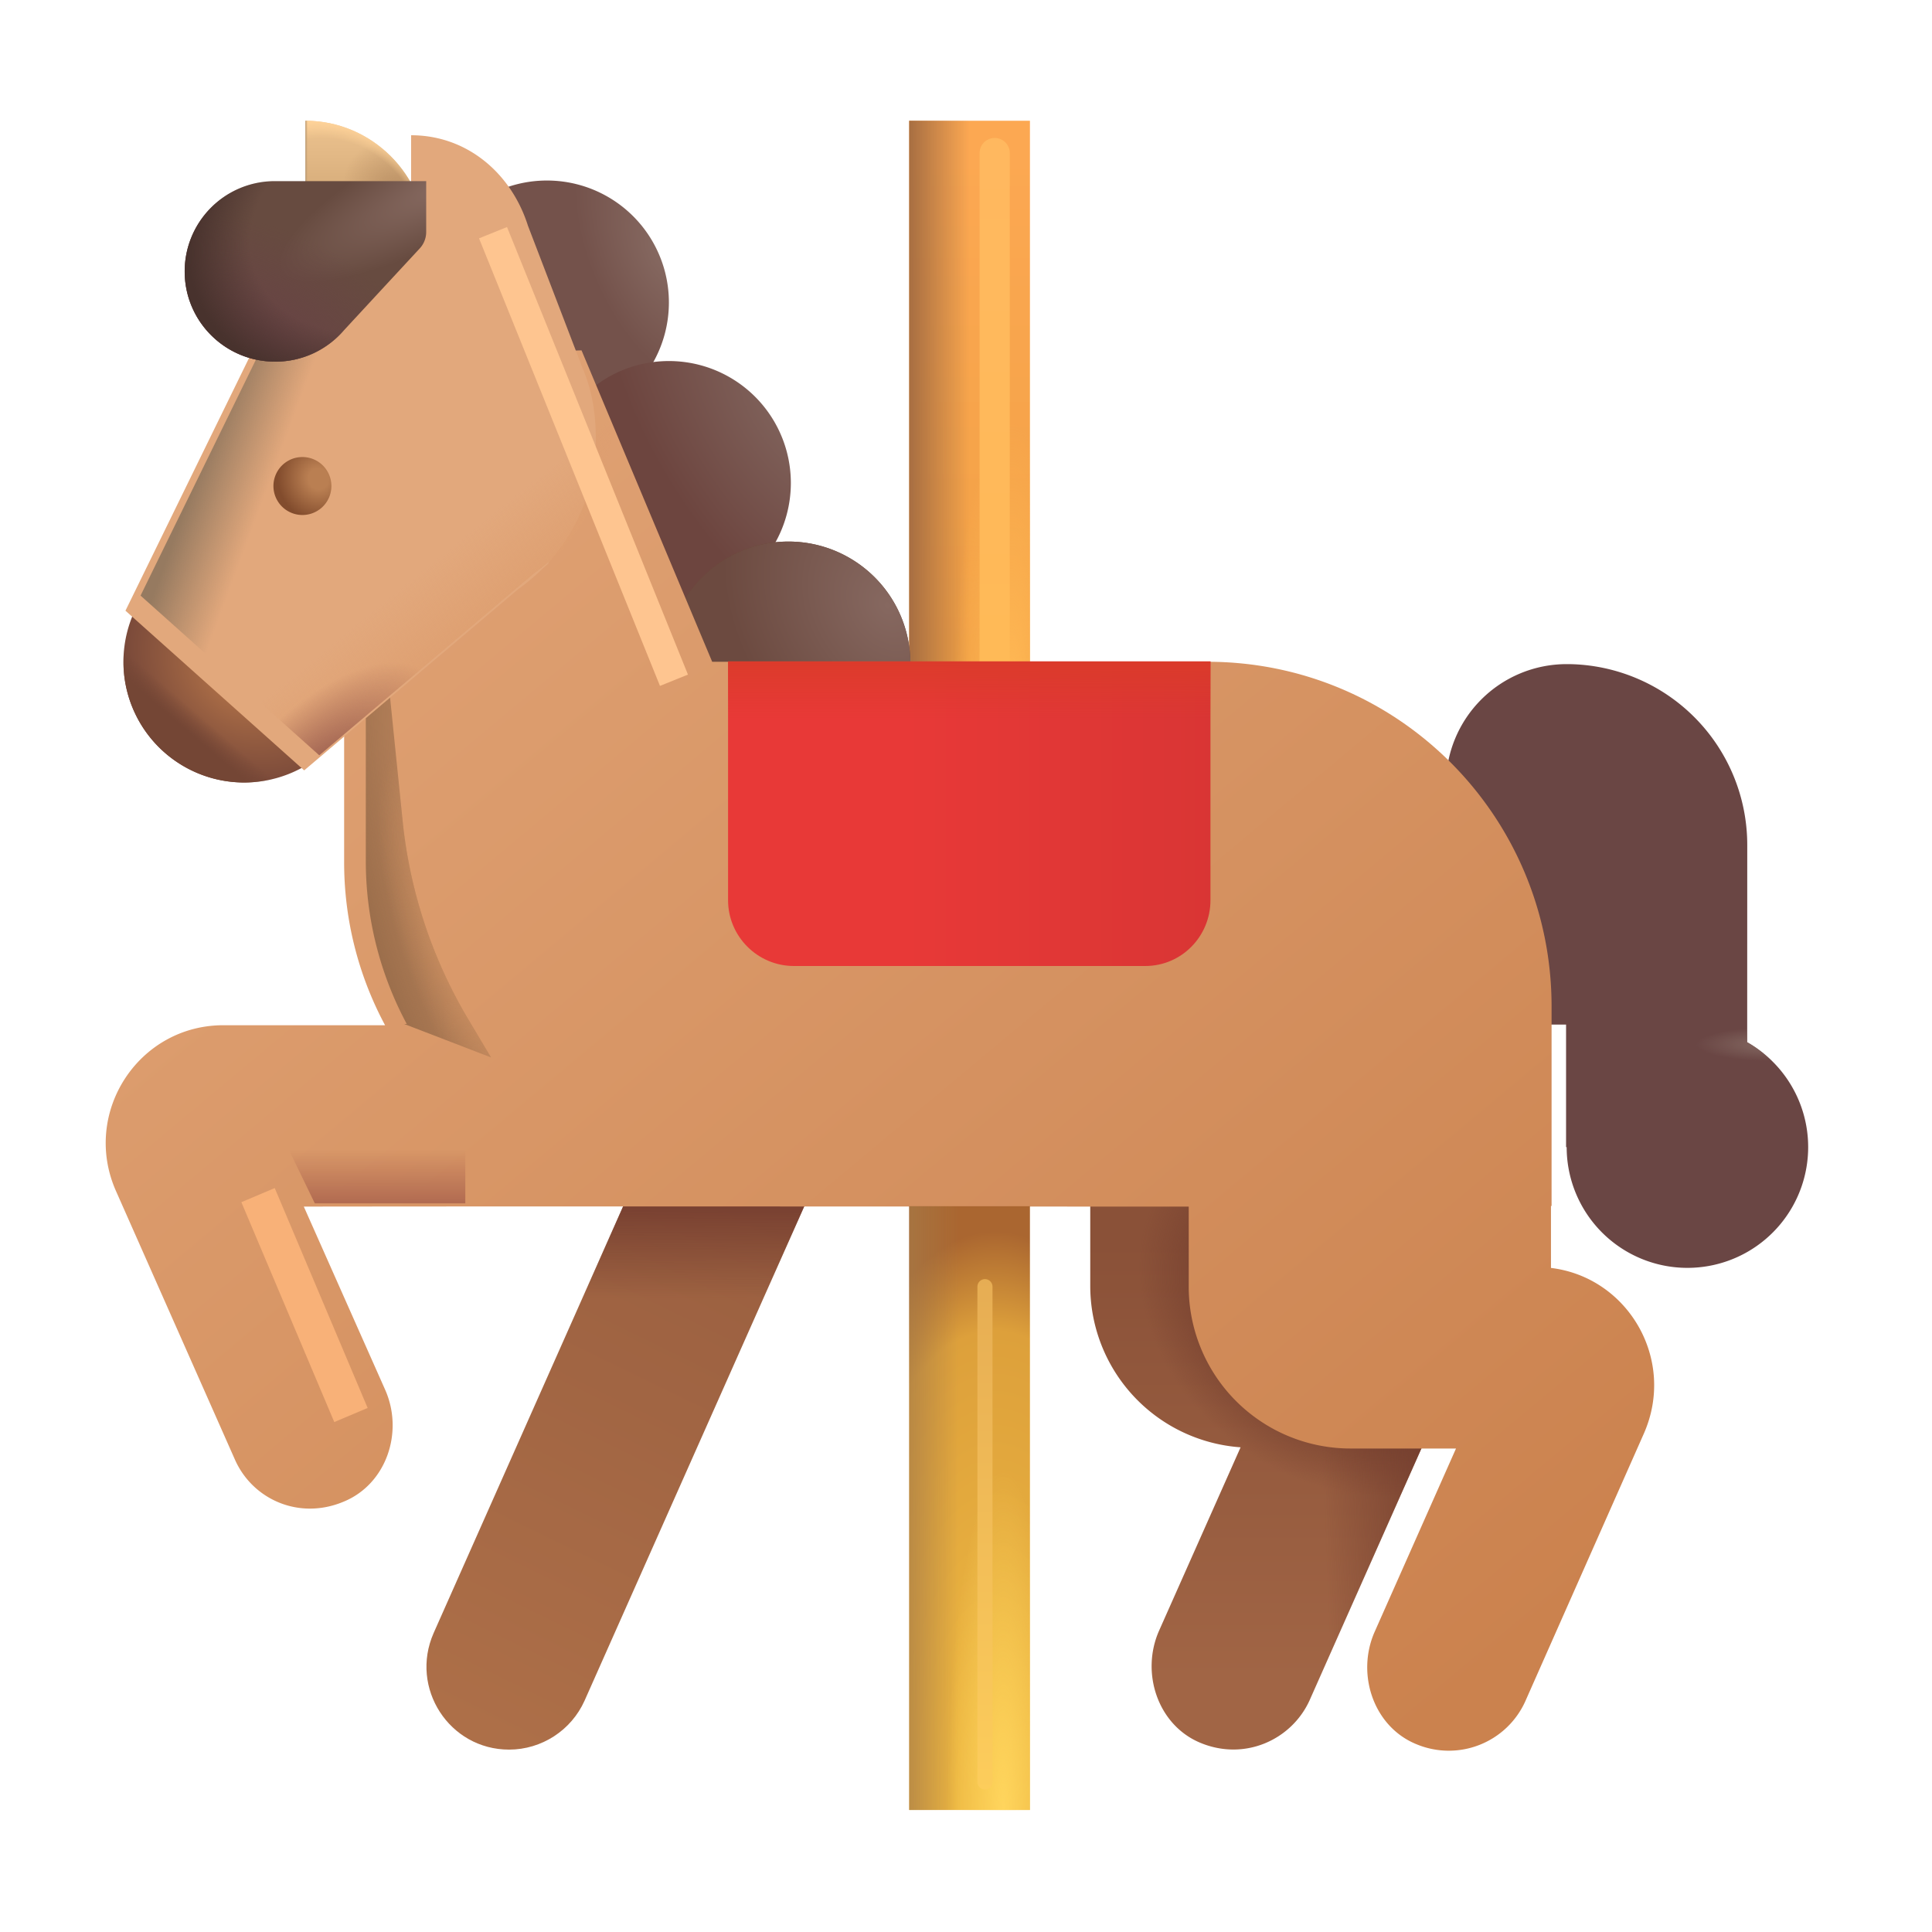
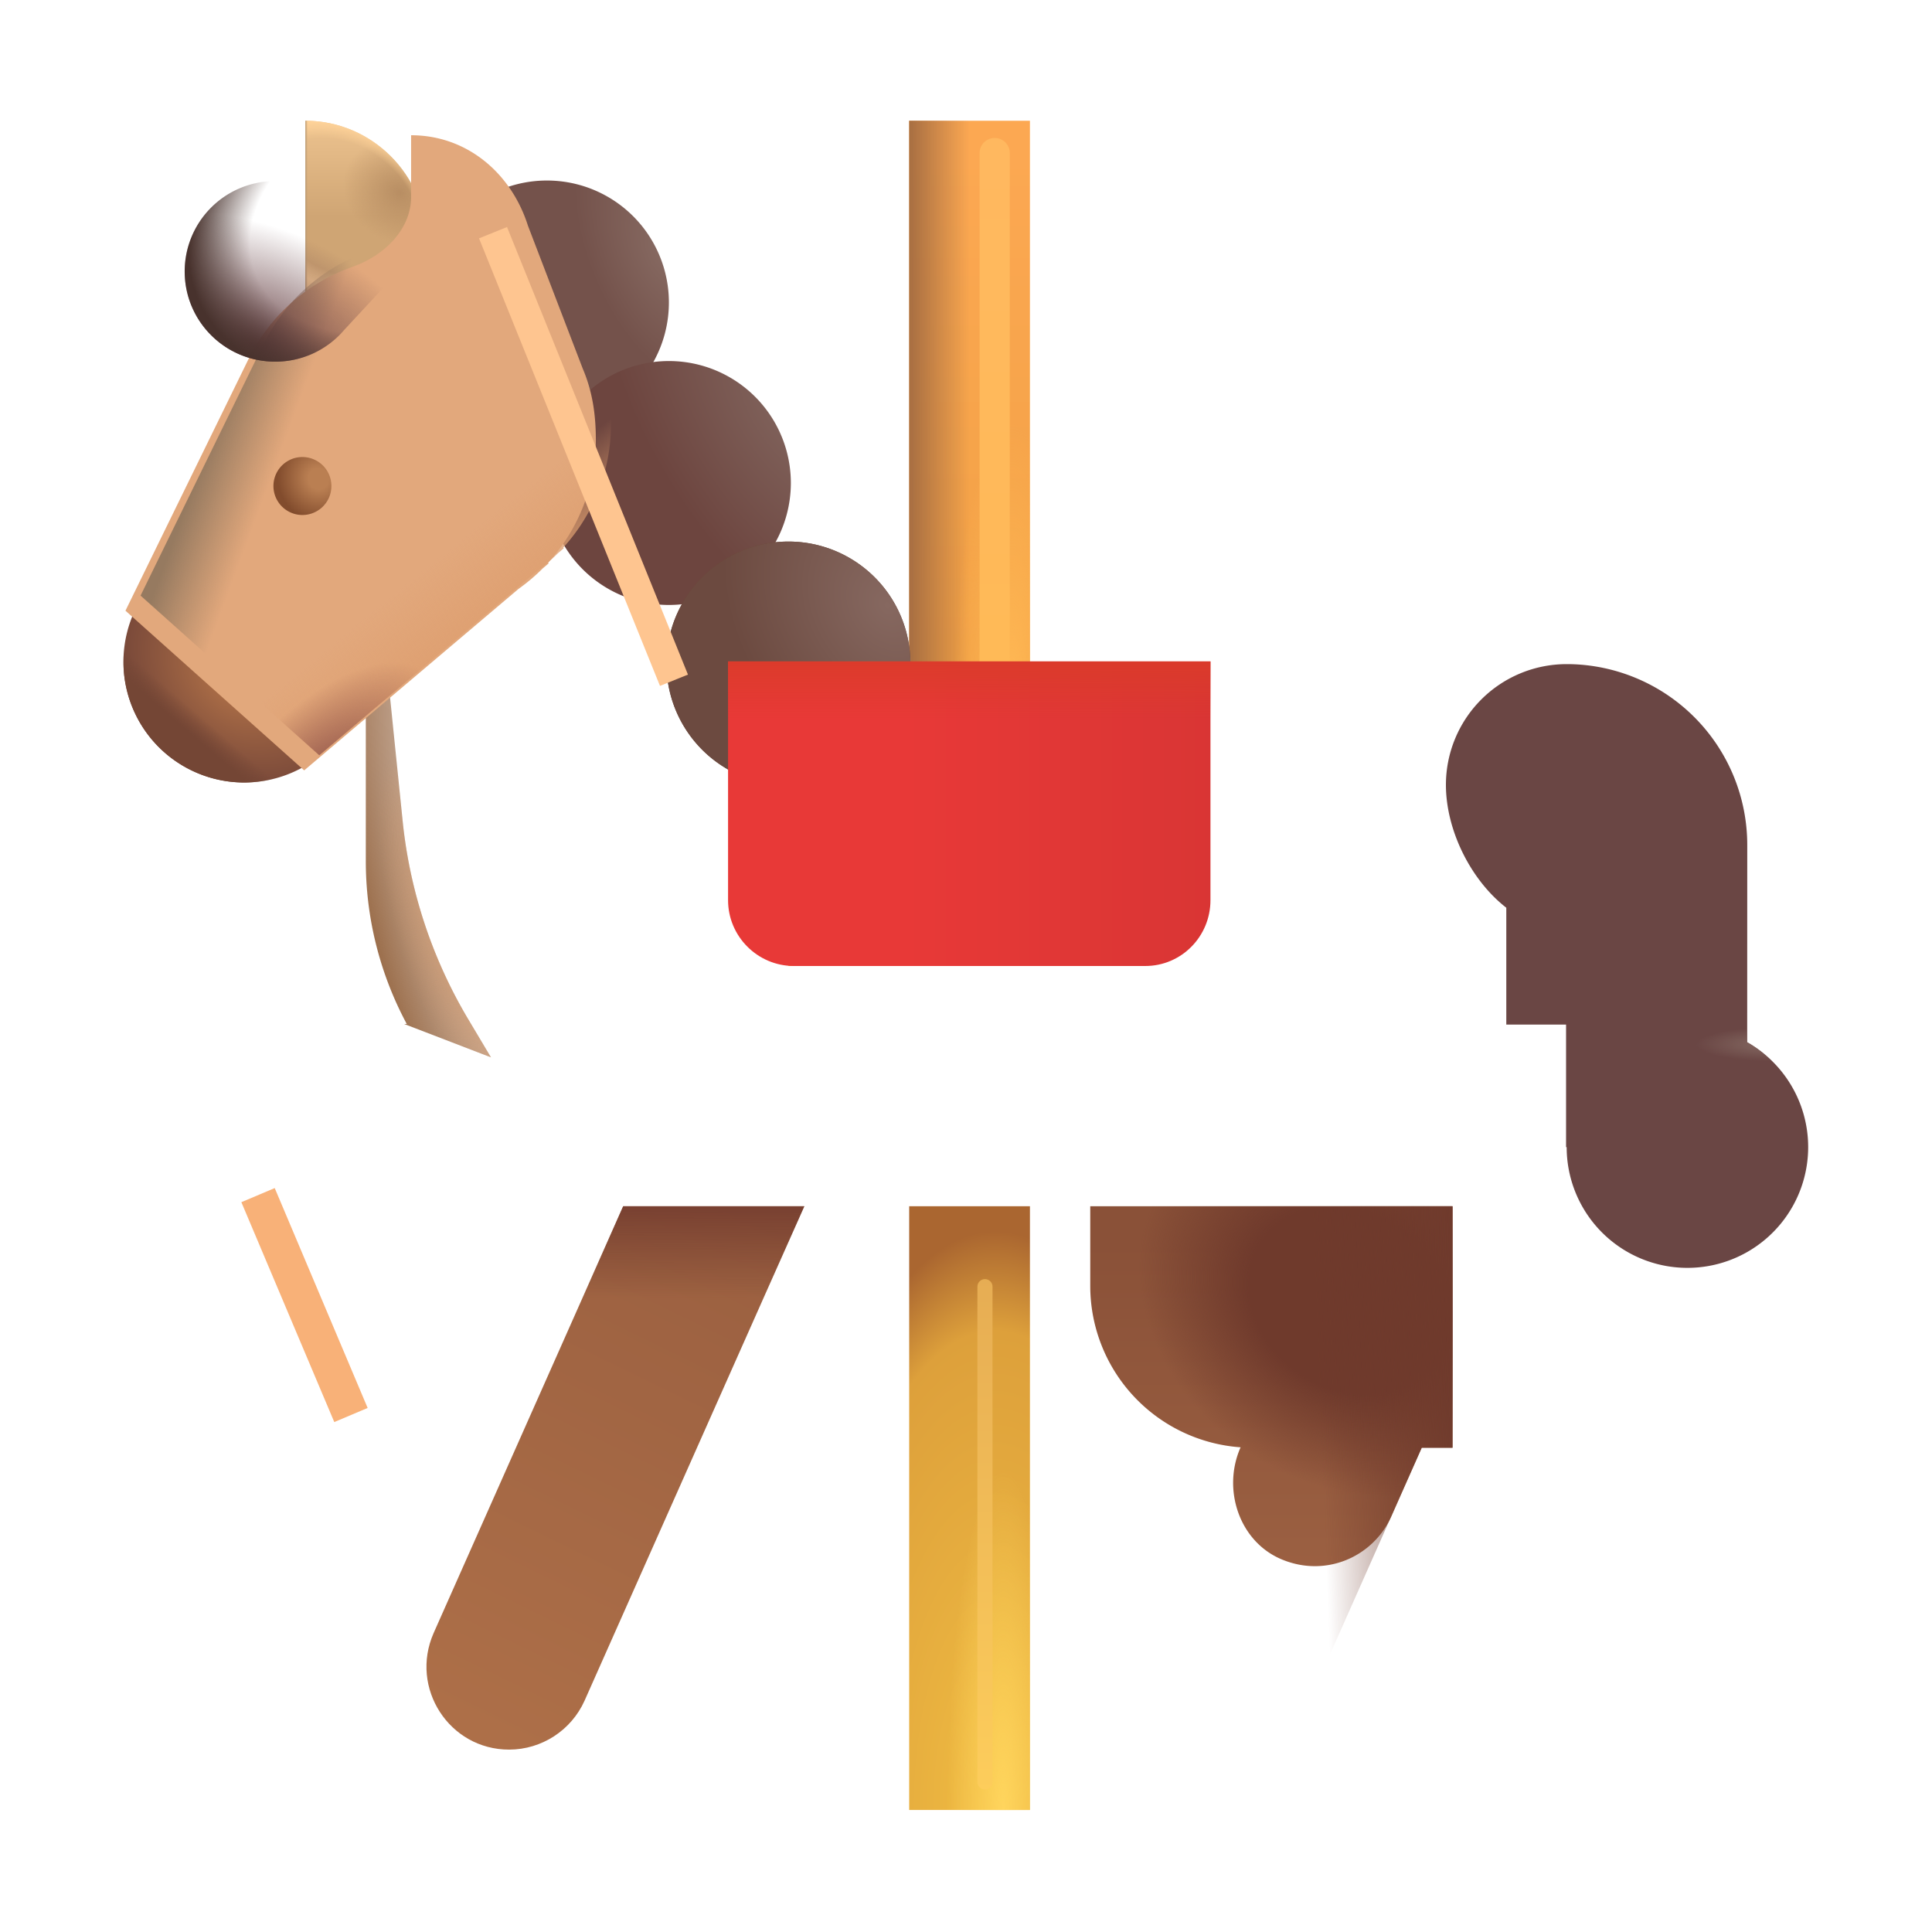
<svg xmlns="http://www.w3.org/2000/svg" fill="none" viewBox="0 0 32 32">
  <path fill="url(#svg-90b8f532-e223-4aad-8c28-085b49362b93-a)" d="M17.059 2h-2v9h2z" />
  <path fill="url(#svg-d15bc642-1798-4082-8f91-be5c4bcfa969-b)" d="M17.059 2h-2v9h2z" />
  <path fill="url(#svg-f6f5a841-a1f4-4585-99f2-6b17af168440-c)" d="M17.059 2h-2v9h2z" />
  <g filter="url(#svg-75ae6e5c-6c82-460a-9557-bfc3ed4da93c-d)">
    <path stroke="url(#svg-a198b54e-f0b9-4626-ac50-4292a8fc56f3-e)" stroke-linecap="round" stroke-width=".5" d="M16.475 2.535v9.082" />
  </g>
  <path fill="url(#svg-e99a8a6d-c888-4505-a578-be1f92500e34-f)" d="M7.059 8h-2V2c1.1 0 2 .9 2 2z" />
  <path fill="url(#svg-abee6c07-1641-4d1b-928a-71f5863fe1e9-g)" d="M7.059 8h-2V2c1.1 0 2 .9 2 2z" />
  <path fill="url(#svg-deac61fb-3a53-42f6-84ab-1df5d4d232f9-h)" d="M7.059 8h-2V2c1.1 0 2 .9 2 2z" />
  <path fill="url(#svg-c03ee6d0-f003-4246-bc98-099a24b3788a-i)" d="M7.059 8h-2V2c1.1 0 2 .9 2 2z" />
  <path fill="url(#svg-f36b7afb-1229-43fe-8f26-f838f28e0664-j)" d="M9.059 7.03a2.02 2.02 0 1 0 0-4.04 2.02 2.02 0 0 0 0 4.04" />
  <path fill="url(#svg-b8cb062c-9c89-40c3-a109-89234f79cb69-k)" d="M11.079 10.02a2.02 2.02 0 1 0 0-4.04 2.02 2.02 0 0 0 0 4.04" />
  <path fill="#6A4532" d="M13.059 13.01a2.02 2.02 0 1 0 0-4.04 2.02 2.02 0 0 0 0 4.04" />
  <path fill="url(#svg-a44a16b6-9c6f-4418-8bd6-c4ffe8c58f51-l)" d="M13.059 13.01a2.02 2.02 0 1 0 0-4.04 2.02 2.02 0 0 0 0 4.04" />
  <g filter="url(#svg-529bfa3b-8da6-478c-9476-6429496bd850-m)">
    <path fill="#6A4644" d="M28.94 14a2.996 2.996 0 0 0-2.947-3h-.054a2 2 0 0 0-1.99 2c0 .74.402 1.57 1 2.035v1.935h.99V19h.01a2 2 0 1 0 2.99-1.738z" />
    <path fill="url(#svg-3c3d2dab-bc8d-4b00-a3c3-b03620095372-n)" d="M28.94 14a2.996 2.996 0 0 0-2.947-3h-.054a2 2 0 0 0-1.99 2c0 .74.402 1.57 1 2.035v1.935h.99V19h.01a2 2 0 1 0 2.99-1.738z" />
  </g>
  <g filter="url(#svg-164f002e-12de-42cd-b10c-77c650435abe-o)">
-     <path fill="url(#svg-0577551d-9220-4769-b352-2a4951ea071e-p)" d="M23.548 23.979h.51v-4h-6v1.32a2.68 2.68 0 0 0 2.49 2.673l-1.35 3.037c-.31.7-.02 1.57.69 1.86.73.3 1.5-.05 1.8-.7z" />
+     <path fill="url(#svg-0577551d-9220-4769-b352-2a4951ea071e-p)" d="M23.548 23.979h.51v-4h-6v1.32a2.68 2.68 0 0 0 2.49 2.673c-.31.7-.02 1.57.69 1.86.73.3 1.5-.05 1.8-.7z" />
    <path fill="url(#svg-aa4bc185-645e-4229-8851-d396861937bc-q)" d="M23.548 23.979h.51v-4h-6v1.32a2.68 2.68 0 0 0 2.49 2.673l-1.35 3.037c-.31.7-.02 1.57.69 1.86.73.3 1.5-.05 1.8-.7z" />
    <path fill="url(#svg-f7b07081-4689-4e82-b8ba-3e9a9396b02d-r)" d="M23.548 23.979h.51v-4h-6v1.32a2.68 2.68 0 0 0 2.49 2.673l-1.35 3.037c-.31.7-.02 1.57.69 1.86.73.3 1.5-.05 1.8-.7z" />
  </g>
  <path fill="#FFB000" d="M15.059 12h-2v4h2z" />
  <path fill="url(#svg-c8730afd-13c3-4cd1-8820-96afdc6d613d-s)" d="M4 12.96a2 2 0 1 0 0-3.999 2 2 0 0 0 0 3.999" />
  <path fill="url(#svg-d01f5499-7e8b-4d05-8291-9f1e9e7a0d43-t)" d="M4 12.96a2 2 0 1 0 0-3.999 2 2 0 0 0 0 3.999" />
  <g filter="url(#svg-5f96dad8-223b-4cea-8b3d-cb8c47676d4d-u)">
    <path fill="url(#svg-8f7ec208-c3f5-4071-ad04-5c03be630666-v)" d="M13.072 19.979h-3l-3.14 7.07c-.4.91.26 1.93 1.25 1.93.54 0 1.03-.32 1.25-.81z" />
    <path fill="url(#svg-c00dcfe5-b307-4cb6-9db9-5ba6f18e3fcf-w)" d="M13.072 19.979h-3l-3.14 7.07c-.4.91.26 1.93 1.25 1.93.54 0 1.03-.32 1.25-.81z" />
  </g>
  <g filter="url(#svg-6c47e819-f3b1-4622-a499-fe1f3ea3f182-x)">
-     <path fill="url(#svg-4c9264d3-94d4-475d-8a0a-8cd50f689cee-y)" d="m5.95 5.933 3.932-.13 2.164 5.158h8.203c3.15 0 5.7 2.554 5.7 5.71v3.304h-.01v1.026c1.274.154 2.077 1.514 1.54 2.74l-1.97 4.448a1.39 1.39 0 0 1-1.8.7c-.71-.29-1-1.161-.69-1.862l1.347-3.035h-1.747a2.68 2.68 0 0 1-2.68-2.684v-1.323c-4.886 0-9.77-.006-14.657 0L6.63 23.02c.31.701.02 1.563-.69 1.853-.74.31-1.51-.04-1.8-.7l-1.97-4.448c-.57-1.292.37-2.744 1.78-2.744h2.678a5.7 5.7 0 0 1-.678-2.705z" />
-   </g>
+     </g>
  <path fill="url(#svg-88c1355e-599f-4173-929b-db0a521a9094-z)" d="M17.059 19.979h-2v10h2z" />
-   <path fill="url(#svg-b3fce82a-a48f-473e-ae46-a9be933b5e85-A)" d="M17.059 19.979h-2v10h2z" />
  <path fill="url(#svg-48cf96ee-8fd3-4ebe-a152-d0c9166844b5-B)" d="M17.059 19.979h-2v10h2z" />
  <g filter="url(#svg-a2bb6424-bfda-4e8e-ab98-21b89bc4f8bc-C)">
    <path fill="url(#svg-8497896e-7c0a-498e-8405-094c78afdf49-D)" d="M6.693 16.96h.044a5.7 5.7 0 0 1-.678-2.704V10.16h.26l.35 3.436a8 8 0 0 0 1.086 3.285l.377.632z" />
    <path fill="url(#svg-c5bf2fd5-311b-4579-b737-0f7fb583ade5-E)" d="M6.693 16.96h.044a5.7 5.7 0 0 1-.678-2.704V10.16h.26l.35 3.436a8 8 0 0 0 1.086 3.285l.377.632z" />
  </g>
  <g filter="url(#svg-1df4a346-07fc-4ed1-838f-9b5b341657f3-F)">
    <path fill="#E2A87C" d="M7.059 1.99v1.02c0 .548-.454.978-.971 1.16A3.04 3.04 0 0 0 4.36 5.71H4.36L2.328 9.865l2.96 2.645 3.548-3.004q.217-.155.405-.343l.098-.083-.012-.008a3.02 3.02 0 0 0 .792-2.042c0-.422-.06-.807-.216-1.172L8.995 3.49c-.275-.87-1.009-1.5-1.936-1.5" />
  </g>
  <path fill="url(#svg-83d779b2-1c0e-4ccf-a5e2-f712586b29ef-G)" d="M7.059 1.99v1.02c0 .548-.454.978-.971 1.16A3.04 3.04 0 0 0 4.36 5.71H4.36L2.328 9.865l2.96 2.645 3.548-3.004q.217-.155.405-.343l.098-.083-.012-.008a3.02 3.02 0 0 0 .792-2.042c0-.422-.06-.807-.216-1.172L8.995 3.49c-.275-.87-1.009-1.5-1.936-1.5" />
  <path fill="url(#svg-04c05573-e285-4f38-ae97-05550647a0e4-H)" d="M7.059 1.99v1.02c0 .548-.454.978-.971 1.16A3.04 3.04 0 0 0 4.36 5.71H4.36L2.328 9.865l2.96 2.645 3.548-3.004q.217-.155.405-.343l.098-.083-.012-.008a3.02 3.02 0 0 0 .792-2.042c0-.422-.06-.807-.216-1.172L8.995 3.49c-.275-.87-1.009-1.5-1.936-1.5" />
  <path fill="url(#svg-a384c84d-2f84-48ae-b8da-ef4a6f348060-I)" d="M7.059 1.99v1.02c0 .548-.454.978-.971 1.16A3.04 3.04 0 0 0 4.36 5.71H4.36L2.328 9.865l2.96 2.645 3.548-3.004q.217-.155.405-.343l.098-.083-.012-.008a3.02 3.02 0 0 0 .792-2.042c0-.422-.06-.807-.216-1.172L8.995 3.49c-.275-.87-1.009-1.5-1.936-1.5" />
-   <path fill="url(#svg-ad18a00c-54d2-4de7-8ff2-ded7e512cb4b-J)" d="M3.059 4.495c0 .827.67 1.495 1.5 1.495.458 0 .868-.204 1.143-.526l1.25-1.349a.4.4 0 0 0 .107-.272V3h-2.56v.001a1.495 1.495 0 0 0-1.44 1.494" />
  <path fill="url(#svg-999d54ee-f93b-401b-ac64-701f5a591e5c-K)" d="M3.059 4.495c0 .827.67 1.495 1.5 1.495.458 0 .868-.204 1.143-.526l1.25-1.349a.4.4 0 0 0 .107-.272V3h-2.56v.001a1.495 1.495 0 0 0-1.44 1.494" />
  <path fill="url(#svg-38916961-9063-4022-8133-b3b57703d97c-L)" d="M3.059 4.495c0 .827.67 1.495 1.5 1.495.458 0 .868-.204 1.143-.526l1.25-1.349a.4.4 0 0 0 .107-.272V3h-2.56v.001a1.495 1.495 0 0 0-1.44 1.494" />
  <g filter="url(#svg-c452a399-e631-4920-9342-e92ddbd73248-M)">
    <path fill="url(#svg-b8b6bc1b-a604-45e9-aeba-e1f98fbf27bd-N)" d="M5.059 8.48a.48.48 0 1 0 0-.96.48.48 0 0 0 0 .96" />
  </g>
  <path fill="url(#svg-77f04e6d-386d-4fac-9f64-9691677d5254-O)" d="M18.969 16h-5.82c-.6 0-1.09-.49-1.09-1.09v-3.955h7.99v3.955c0 .6-.48 1.09-1.08 1.09" />
  <path fill="url(#svg-fc31e385-bf83-4d7f-9480-8aea3e61be0f-P)" d="M18.969 16h-5.82c-.6 0-1.09-.49-1.09-1.09v-3.955h7.99v3.955c0 .6-.48 1.09-1.08 1.09" />
  <g filter="url(#svg-ad923aea-9ebe-4c7e-a1a5-70fcd68863ec-Q)">
    <path stroke="url(#svg-c93ddcfa-5f49-4d8c-9f4f-8a611b1015bb-R)" stroke-linecap="round" stroke-width=".25" d="M16.314 21.311v8.204" />
  </g>
  <g filter="url(#svg-68e352c2-b9c7-4e89-b4a6-2aee9555e039-S)">
    <path stroke="#F8B178" stroke-width=".6" d="m4.274 19.795 1.539 3.642" />
  </g>
  <g filter="url(#svg-4900c337-3a78-445d-95aa-7536d07ae7cd-T)">
-     <path fill="url(#svg-16ee0d04-150b-43da-be3d-1ec4dae1e1ef-U)" d="M4.785 19.045h2.922v.886H5.214z" />
-   </g>
+     </g>
  <g filter="url(#svg-ddd0544b-ee58-41a6-a056-4a67c152bf3f-V)">
    <path stroke="#FEC590" stroke-width=".5" d="m8.166 3.854 2.997 7.413" />
  </g>
  <defs>
    <radialGradient id="svg-f6f5a841-a1f4-4585-99f2-6b17af168440-c" cx="0" cy="0" r="1" gradientTransform="matrix(0 -4.375 .951 0 16.76 11.38)" gradientUnits="userSpaceOnUse">
      <stop stop-color="#FFB854" />
      <stop offset="1" stop-color="#FFB854" stop-opacity="0" />
    </radialGradient>
    <radialGradient id="svg-abee6c07-1641-4d1b-928a-71f5863fe1e9-g" cx="0" cy="0" r="1" gradientTransform="rotate(-148.333 3.765 .657)scale(.982 .827)" gradientUnits="userSpaceOnUse">
      <stop stop-color="#B88E63" />
      <stop offset="1" stop-color="#B88E63" stop-opacity="0" />
    </radialGradient>
    <radialGradient id="svg-deac61fb-3a53-42f6-84ab-1df5d4d232f9-h" cx="0" cy="0" r="1" gradientTransform="rotate(-56.547 6.017 -3.53)scale(1.351 1.803)" gradientUnits="userSpaceOnUse">
      <stop offset=".767" stop-color="#FFD399" stop-opacity="0" />
      <stop offset=".955" stop-color="#FFD399" />
    </radialGradient>
    <radialGradient id="svg-f36b7afb-1229-43fe-8f26-f838f28e0664-j" cx="0" cy="0" r="1" gradientTransform="rotate(156.801 5.052 3.21)scale(1.201 2.395)" gradientUnits="userSpaceOnUse">
      <stop stop-color="#866961" />
      <stop offset="1" stop-color="#74524B" />
    </radialGradient>
    <radialGradient id="svg-b8cb062c-9c89-40c3-a109-89234f79cb69-k" cx="0" cy="0" r="1" gradientTransform="matrix(-2.02 1.239 -2.471 -4.028 13.099 6.76)" gradientUnits="userSpaceOnUse">
      <stop stop-color="#81645D" />
      <stop offset="1" stop-color="#6D453F" />
    </radialGradient>
    <radialGradient id="svg-a44a16b6-9c6f-4418-8bd6-c4ffe8c58f51-l" cx="0" cy="0" r="1" gradientTransform="matrix(-2.073 1.374 -1.784 -2.691 14.7 10.028)" gradientUnits="userSpaceOnUse">
      <stop stop-color="#866860" />
      <stop offset="1" stop-color="#6C4A40" />
    </radialGradient>
    <radialGradient id="svg-3c3d2dab-bc8d-4b00-a3c3-b03620095372-n" cx="0" cy="0" r="1" gradientTransform="matrix(-1.275 0 0 -.28 29.369 17.297)" gradientUnits="userSpaceOnUse">
      <stop stop-color="#856A63" />
      <stop offset="1" stop-color="#856A63" stop-opacity="0" />
    </radialGradient>
    <radialGradient id="svg-aa4bc185-645e-4229-8851-d396861937bc-q" cx="0" cy="0" r="1" gradientTransform="rotate(123.453 5.384 16.784)scale(3.04 3.663)" gradientUnits="userSpaceOnUse">
      <stop offset=".48" stop-color="#6F3A2C" />
      <stop offset="1" stop-color="#6F3A2C" stop-opacity="0" />
    </radialGradient>
    <radialGradient id="svg-c8730afd-13c3-4cd1-8820-96afdc6d613d-s" cx="0" cy="0" r="1" gradientTransform="rotate(131.208 -.633 6.514)scale(1.528 2.26)" gradientUnits="userSpaceOnUse">
      <stop stop-color="#B47449" />
      <stop offset="1" stop-color="#744538" />
    </radialGradient>
    <radialGradient id="svg-88c1355e-599f-4173-929b-db0a521a9094-z" cx="0" cy="0" r="1" gradientTransform="matrix(0 -12.2 4.625 0 16.483 29.979)" gradientUnits="userSpaceOnUse">
      <stop stop-color="#F0BC42" />
      <stop offset=".651" stop-color="#DDA03B" />
      <stop offset=".787" stop-color="#AA6630" />
    </radialGradient>
    <radialGradient id="svg-48cf96ee-8fd3-4ebe-a152-d0c9166844b5-B" cx="0" cy="0" r="1" gradientTransform="matrix(0 -5.616 .931 0 16.618 29.979)" gradientUnits="userSpaceOnUse">
      <stop stop-color="#FFD55D" />
      <stop offset="1" stop-color="#FFD55D" stop-opacity="0" />
    </radialGradient>
    <radialGradient id="svg-8497896e-7c0a-498e-8405-094c78afdf49-D" cx="0" cy="0" r="1" gradientTransform="matrix(-2.705 .638 -1.888 -8 8.764 14.387)" gradientUnits="userSpaceOnUse">
      <stop stop-color="#9B6C4C" stop-opacity="0" />
      <stop offset="1" stop-color="#9B6E4B" />
    </radialGradient>
    <radialGradient id="svg-c5bf2fd5-311b-4579-b737-0f7fb583ade5-E" cx="0" cy="0" r="1" gradientTransform="matrix(-1.091 -3.175 1.154 -.397 7.844 15.47)" gradientUnits="userSpaceOnUse">
      <stop stop-color="#DA9966" />
      <stop offset="1" stop-color="#DA9966" stop-opacity="0" />
    </radialGradient>
    <radialGradient id="svg-a384c84d-2f84-48ae-b8da-ef4a6f348060-I" cx="0" cy="0" r="1" gradientTransform="rotate(-46.998 17.73 .61)scale(2.742 1.291)" gradientUnits="userSpaceOnUse">
      <stop offset=".199" stop-color="#985B4E" />
      <stop offset="1" stop-color="#985B4E" stop-opacity="0" />
    </radialGradient>
    <radialGradient id="svg-ad18a00c-54d2-4de7-8ff2-ded7e512cb4b-J" cx="0" cy="0" r="1" gradientTransform="matrix(-2.831 1.495 -.405 -.767 7.464 3)" gradientUnits="userSpaceOnUse">
      <stop stop-color="#876A61" />
      <stop offset="1" stop-color="#674B40" />
    </radialGradient>
    <radialGradient id="svg-999d54ee-f93b-401b-ac64-701f5a591e5c-K" cx="0" cy="0" r="1" gradientTransform="matrix(.802 -1.812 2.905 1.284 4.257 5.756)" gradientUnits="userSpaceOnUse">
      <stop stop-color="#684245" />
      <stop offset="1" stop-color="#684245" stop-opacity="0" />
    </radialGradient>
    <radialGradient id="svg-38916961-9063-4022-8133-b3b57703d97c-L" cx="0" cy="0" r="1" gradientTransform="matrix(-3.501 1.428 -1.039 -2.548 6.56 3.595)" gradientUnits="userSpaceOnUse">
      <stop offset=".661" stop-color="#48322D" stop-opacity="0" />
      <stop offset=".939" stop-color="#48322D" />
    </radialGradient>
    <radialGradient id="svg-b8b6bc1b-a604-45e9-aeba-e1f98fbf27bd-N" cx="0" cy="0" r="1" gradientTransform="rotate(157.218 1.869 4.477)scale(.672 .712)" gradientUnits="userSpaceOnUse">
      <stop offset=".247" stop-color="#BA7F52" />
      <stop offset="1" stop-color="#824C2D" />
    </radialGradient>
    <linearGradient id="svg-90b8f532-e223-4aad-8c28-085b49362b93-a" x1="16.059" x2="16.059" y1="2.487" y2="10.829" gradientUnits="userSpaceOnUse">
      <stop offset="0" stop-color="#FCA852" />
      <stop offset="1" stop-color="#F2A145" />
    </linearGradient>
    <linearGradient id="svg-d15bc642-1798-4082-8f91-be5c4bcfa969-b" x1="15.059" x2="16.059" y1="9.091" y2="9.091" gradientUnits="userSpaceOnUse">
      <stop stop-color="#A76E42" />
      <stop offset="1" stop-color="#A76E42" stop-opacity="0" />
    </linearGradient>
    <linearGradient id="svg-a198b54e-f0b9-4626-ac50-4292a8fc56f3-e" x1="17.489" x2="17.489" y1=".602" y2="12.71" gradientUnits="userSpaceOnUse">
      <stop stop-color="#FFB861" />
      <stop offset="1" stop-color="#FFBA55" />
    </linearGradient>
    <linearGradient id="svg-e99a8a6d-c888-4505-a578-be1f92500e34-f" x1="6.059" x2="6.059" y1="2" y2="3.584" gradientUnits="userSpaceOnUse">
      <stop stop-color="#EDC38F" />
      <stop offset="1" stop-color="#CFA574" />
    </linearGradient>
    <linearGradient id="svg-c03ee6d0-f003-4246-bc98-099a24b3788a-i" x1="5.059" x2="5.398" y1="2.408" y2="2.408" gradientUnits="userSpaceOnUse">
      <stop stop-color="#B69772" />
      <stop offset=".102" stop-color="#B69772" stop-opacity="0" />
    </linearGradient>
    <linearGradient id="svg-0577551d-9220-4769-b352-2a4951ea071e-p" x1="21.059" x2="21.059" y1="20.582" y2="27.82" gradientUnits="userSpaceOnUse">
      <stop stop-color="#8A5138" />
      <stop offset="1" stop-color="#A16545" />
    </linearGradient>
    <linearGradient id="svg-f7b07081-4689-4e82-b8ba-3e9a9396b02d-r" x1="24.303" x2="21.947" y1="25.349" y2="25.44" gradientUnits="userSpaceOnUse">
      <stop stop-color="#6F3A2C" />
      <stop offset="1" stop-color="#6F3A2C" stop-opacity="0" />
    </linearGradient>
    <linearGradient id="svg-d01f5499-7e8b-4d05-8291-9f1e9e7a0d43-t" x1="2.675" x2="3.308" y1="12.584" y2="11.85" gradientUnits="userSpaceOnUse">
      <stop offset=".66" stop-color="#744635" />
      <stop offset="1" stop-color="#744635" stop-opacity="0" />
    </linearGradient>
    <linearGradient id="svg-8f7ec208-c3f5-4071-ad04-5c03be630666-v" x1="12.674" x2="8.416" y1="20.23" y2="28.979" gradientUnits="userSpaceOnUse">
      <stop stop-color="#9A5F40" />
      <stop offset="1" stop-color="#AD6F48" />
    </linearGradient>
    <linearGradient id="svg-c00dcfe5-b307-4cb6-9db9-5ba6f18e3fcf-w" x1="12.212" x2="12.218" y1="19.623" y2="21.495" gradientUnits="userSpaceOnUse">
      <stop stop-color="#71392E" />
      <stop offset="1" stop-color="#6F3A2C" stop-opacity="0" />
      <stop offset="1" stop-color="#71392E" stop-opacity="0" />
    </linearGradient>
    <linearGradient id="svg-4c9264d3-94d4-475d-8a0a-8cd50f689cee-y" x1="7.538" x2="24.571" y1="7.706" y2="28.087" gradientUnits="userSpaceOnUse">
      <stop stop-color="#DFA173" />
      <stop offset="1" stop-color="#CB824E" />
    </linearGradient>
    <linearGradient id="svg-b3fce82a-a48f-473e-ae46-a9be933b5e85-A" x1="14.593" x2="15.876" y1="24.126" y2="24.126" gradientUnits="userSpaceOnUse">
      <stop stop-color="#A57B49" />
      <stop offset=".026" stop-color="#A57B49" />
      <stop offset="1" stop-color="#A57B49" stop-opacity="0" />
    </linearGradient>
    <linearGradient id="svg-83d779b2-1c0e-4ccf-a5e2-f712586b29ef-G" x1="7.538" x2="6.601" y1="10.928" y2="9.771" gradientUnits="userSpaceOnUse">
      <stop stop-color="#DE9F70" />
      <stop offset="1" stop-color="#DE9F70" stop-opacity="0" />
    </linearGradient>
    <linearGradient id="svg-04c05573-e285-4f38-ae97-05550647a0e4-H" x1="2.984" x2="4.381" y1="7.707" y2="8.225" gradientUnits="userSpaceOnUse">
      <stop offset=".218" stop-color="#967A60" />
      <stop offset="1" stop-color="#967A60" stop-opacity="0" />
    </linearGradient>
    <linearGradient id="svg-77f04e6d-386d-4fac-9f64-9691677d5254-O" x1="14.976" x2="20.476" y1="13.928" y2="13.928" gradientUnits="userSpaceOnUse">
      <stop stop-color="#E83937" />
      <stop offset="1" stop-color="#D83534" />
    </linearGradient>
    <linearGradient id="svg-fc31e385-bf83-4d7f-9480-8aea3e61be0f-P" x1="16.054" x2="16.054" y1="10.834" y2="11.896" gradientUnits="userSpaceOnUse">
      <stop stop-color="#DA3B29" />
      <stop offset="1" stop-color="#DA3B29" stop-opacity="0" />
    </linearGradient>
    <linearGradient id="svg-c93ddcfa-5f49-4d8c-9f4f-8a611b1015bb-R" x1="17.329" x2="17.329" y1="19.565" y2="30.503" gradientUnits="userSpaceOnUse">
      <stop stop-color="#E2A752" />
      <stop offset="1" stop-color="#FFD05C" />
    </linearGradient>
    <linearGradient id="svg-16ee0d04-150b-43da-be3d-1ec4dae1e1ef-U" x1="6.947" x2="6.947" y1="20.005" y2="19.045" gradientUnits="userSpaceOnUse">
      <stop offset=".009" stop-color="#AE674F" />
      <stop offset="1" stop-color="#AE674F" stop-opacity="0" />
    </linearGradient>
    <filter id="svg-75ae6e5c-6c82-460a-9557-bfc3ed4da93c-d" width="1.5" height="10.582" x="15.725" y="1.785" color-interpolation-filters="sRGB" filterUnits="userSpaceOnUse">
      <feFlood flood-opacity="0" result="BackgroundImageFix" />
      <feBlend in="SourceGraphic" in2="BackgroundImageFix" result="shape" />
      <feGaussianBlur result="effect1_foregroundBlur_18_8498" stdDeviation=".25" />
    </filter>
    <filter id="svg-529bfa3b-8da6-478c-9476-6429496bd850-m" width="7" height="10" x="23.449" y="11" color-interpolation-filters="sRGB" filterUnits="userSpaceOnUse">
      <feFlood flood-opacity="0" result="BackgroundImageFix" />
      <feBlend in="SourceGraphic" in2="BackgroundImageFix" result="shape" />
      <feColorMatrix in="SourceAlpha" result="hardAlpha" values="0 0 0 0 0 0 0 0 0 0 0 0 0 0 0 0 0 0 127 0" />
      <feOffset dx="-.5" />
      <feGaussianBlur stdDeviation=".5" />
      <feComposite in2="hardAlpha" k2="-1" k3="1" operator="arithmetic" />
      <feColorMatrix values="0 0 0 0 0.522 0 0 0 0 0.42 0 0 0 0 0.388 0 0 0 1 0" />
      <feBlend in2="shape" result="effect1_innerShadow_18_8498" />
      <feColorMatrix in="SourceAlpha" result="hardAlpha" values="0 0 0 0 0 0 0 0 0 0 0 0 0 0 0 0 0 0 127 0" />
      <feOffset dx=".5" />
      <feGaussianBlur stdDeviation=".625" />
      <feComposite in2="hardAlpha" k2="-1" k3="1" operator="arithmetic" />
      <feColorMatrix values="0 0 0 0 0.267 0 0 0 0 0.173 0 0 0 0 0.149 0 0 0 1 0" />
      <feBlend in2="effect1_innerShadow_18_8498" result="effect2_innerShadow_18_8498" />
    </filter>
    <filter id="svg-164f002e-12de-42cd-b10c-77c650435abe-o" width="6" height="8.999" x="18.059" y="19.979" color-interpolation-filters="sRGB" filterUnits="userSpaceOnUse">
      <feFlood flood-opacity="0" result="BackgroundImageFix" />
      <feBlend in="SourceGraphic" in2="BackgroundImageFix" result="shape" />
      <feColorMatrix in="SourceAlpha" result="hardAlpha" values="0 0 0 0 0 0 0 0 0 0 0 0 0 0 0 0 0 0 127 0" />
      <feOffset />
      <feGaussianBlur stdDeviation=".5" />
      <feComposite in2="hardAlpha" k2="-1" k3="1" operator="arithmetic" />
      <feColorMatrix values="0 0 0 0 0.42 0 0 0 0 0.212 0 0 0 0 0.118 0 0 0 1 0" />
      <feBlend in2="shape" result="effect1_innerShadow_18_8498" />
    </filter>
    <filter id="svg-5f96dad8-223b-4cea-8b3d-cb8c47676d4d-u" width="6.509" height="9" x="6.813" y="19.979" color-interpolation-filters="sRGB" filterUnits="userSpaceOnUse">
      <feFlood flood-opacity="0" result="BackgroundImageFix" />
      <feBlend in="SourceGraphic" in2="BackgroundImageFix" result="shape" />
      <feColorMatrix in="SourceAlpha" result="hardAlpha" values="0 0 0 0 0 0 0 0 0 0 0 0 0 0 0 0 0 0 127 0" />
      <feOffset dx=".25" />
      <feGaussianBlur stdDeviation=".35" />
      <feComposite in2="hardAlpha" k2="-1" k3="1" operator="arithmetic" />
      <feColorMatrix values="0 0 0 0 0.42 0 0 0 0 0.212 0 0 0 0 0.118 0 0 0 1 0" />
      <feBlend in2="shape" result="effect1_innerShadow_18_8498" />
    </filter>
    <filter id="svg-6c47e819-f3b1-4622-a499-fe1f3ea3f182-x" width="26.898" height="24.196" x="1.25" y="5.302" color-interpolation-filters="sRGB" filterUnits="userSpaceOnUse">
      <feFlood flood-opacity="0" result="BackgroundImageFix" />
      <feBlend in="SourceGraphic" in2="BackgroundImageFix" result="shape" />
      <feColorMatrix in="SourceAlpha" result="hardAlpha" values="0 0 0 0 0 0 0 0 0 0 0 0 0 0 0 0 0 0 127 0" />
      <feOffset dx="-.75" dy=".5" />
      <feGaussianBlur stdDeviation=".375" />
      <feComposite in2="hardAlpha" k2="-1" k3="1" operator="arithmetic" />
      <feColorMatrix values="0 0 0 0 0.933 0 0 0 0 0.698 0 0 0 0 0.482 0 0 0 1 0" />
      <feBlend in2="shape" result="effect1_innerShadow_18_8498" />
      <feColorMatrix in="SourceAlpha" result="hardAlpha" values="0 0 0 0 0 0 0 0 0 0 0 0 0 0 0 0 0 0 127 0" />
      <feOffset dx=".5" dy="-.5" />
      <feGaussianBlur stdDeviation=".5" />
      <feComposite in2="hardAlpha" k2="-1" k3="1" operator="arithmetic" />
      <feColorMatrix values="0 0 0 0 0.612 0 0 0 0 0.325 0 0 0 0 0.271 0 0 0 1 0" />
      <feBlend in2="effect1_innerShadow_18_8498" result="effect2_innerShadow_18_8498" />
    </filter>
    <filter id="svg-a2bb6424-bfda-4e8e-ab98-21b89bc4f8bc-C" width="2.573" height="7.853" x="5.809" y="9.909" color-interpolation-filters="sRGB" filterUnits="userSpaceOnUse">
      <feFlood flood-opacity="0" result="BackgroundImageFix" />
      <feBlend in="SourceGraphic" in2="BackgroundImageFix" result="shape" />
      <feGaussianBlur result="effect1_foregroundBlur_18_8498" stdDeviation=".125" />
    </filter>
    <filter id="svg-1df4a346-07fc-4ed1-838f-9b5b341657f3-F" width="8.041" height="10.77" x="2.078" y="1.99" color-interpolation-filters="sRGB" filterUnits="userSpaceOnUse">
      <feFlood flood-opacity="0" result="BackgroundImageFix" />
      <feBlend in="SourceGraphic" in2="BackgroundImageFix" result="shape" />
      <feColorMatrix in="SourceAlpha" result="hardAlpha" values="0 0 0 0 0 0 0 0 0 0 0 0 0 0 0 0 0 0 127 0" />
      <feOffset dx="-.25" dy=".25" />
      <feGaussianBlur stdDeviation=".35" />
      <feComposite in2="hardAlpha" k2="-1" k3="1" operator="arithmetic" />
      <feColorMatrix values="0 0 0 0 0.973 0 0 0 0 0.761 0 0 0 0 0.541 0 0 0 1 0" />
      <feBlend in2="shape" result="effect1_innerShadow_18_8498" />
    </filter>
    <filter id="svg-c452a399-e631-4920-9342-e92ddbd73248-M" width="1.46" height="1.46" x="4.279" y="7.32" color-interpolation-filters="sRGB" filterUnits="userSpaceOnUse">
      <feFlood flood-opacity="0" result="BackgroundImageFix" />
      <feColorMatrix in="SourceAlpha" result="hardAlpha" values="0 0 0 0 0 0 0 0 0 0 0 0 0 0 0 0 0 0 127 0" />
      <feOffset dx="-.05" dy=".05" />
      <feGaussianBlur stdDeviation=".125" />
      <feComposite in2="hardAlpha" operator="out" />
      <feColorMatrix values="0 0 0 0 0.651 0 0 0 0 0.471 0 0 0 0 0.341 0 0 0 1 0" />
      <feBlend in2="BackgroundImageFix" result="effect1_dropShadow_18_8498" />
      <feBlend in="SourceGraphic" in2="effect1_dropShadow_18_8498" result="shape" />
    </filter>
    <filter id="svg-ad923aea-9ebe-4c7e-a1a5-70fcd68863ec-Q" width="1.25" height="9.454" x="15.689" y="20.686" color-interpolation-filters="sRGB" filterUnits="userSpaceOnUse">
      <feFlood flood-opacity="0" result="BackgroundImageFix" />
      <feBlend in="SourceGraphic" in2="BackgroundImageFix" result="shape" />
      <feGaussianBlur result="effect1_foregroundBlur_18_8498" stdDeviation=".25" />
    </filter>
    <filter id="svg-68e352c2-b9c7-4e89-b4a6-2aee9555e039-S" width="3.292" height="5.076" x="3.398" y="19.078" color-interpolation-filters="sRGB" filterUnits="userSpaceOnUse">
      <feFlood flood-opacity="0" result="BackgroundImageFix" />
      <feBlend in="SourceGraphic" in2="BackgroundImageFix" result="shape" />
      <feGaussianBlur result="effect1_foregroundBlur_18_8498" stdDeviation=".3" />
    </filter>
    <filter id="svg-4900c337-3a78-445d-95aa-7536d07ae7cd-T" width="3.422" height="1.386" x="4.535" y="18.795" color-interpolation-filters="sRGB" filterUnits="userSpaceOnUse">
      <feFlood flood-opacity="0" result="BackgroundImageFix" />
      <feBlend in="SourceGraphic" in2="BackgroundImageFix" result="shape" />
      <feGaussianBlur result="effect1_foregroundBlur_18_8498" stdDeviation=".125" />
    </filter>
    <filter id="svg-ddd0544b-ee58-41a6-a056-4a67c152bf3f-V" width="5.46" height="9.6" x="6.934" y="2.76" color-interpolation-filters="sRGB" filterUnits="userSpaceOnUse">
      <feFlood flood-opacity="0" result="BackgroundImageFix" />
      <feBlend in="SourceGraphic" in2="BackgroundImageFix" result="shape" />
      <feGaussianBlur result="effect1_foregroundBlur_18_8498" stdDeviation=".5" />
    </filter>
  </defs>
</svg>